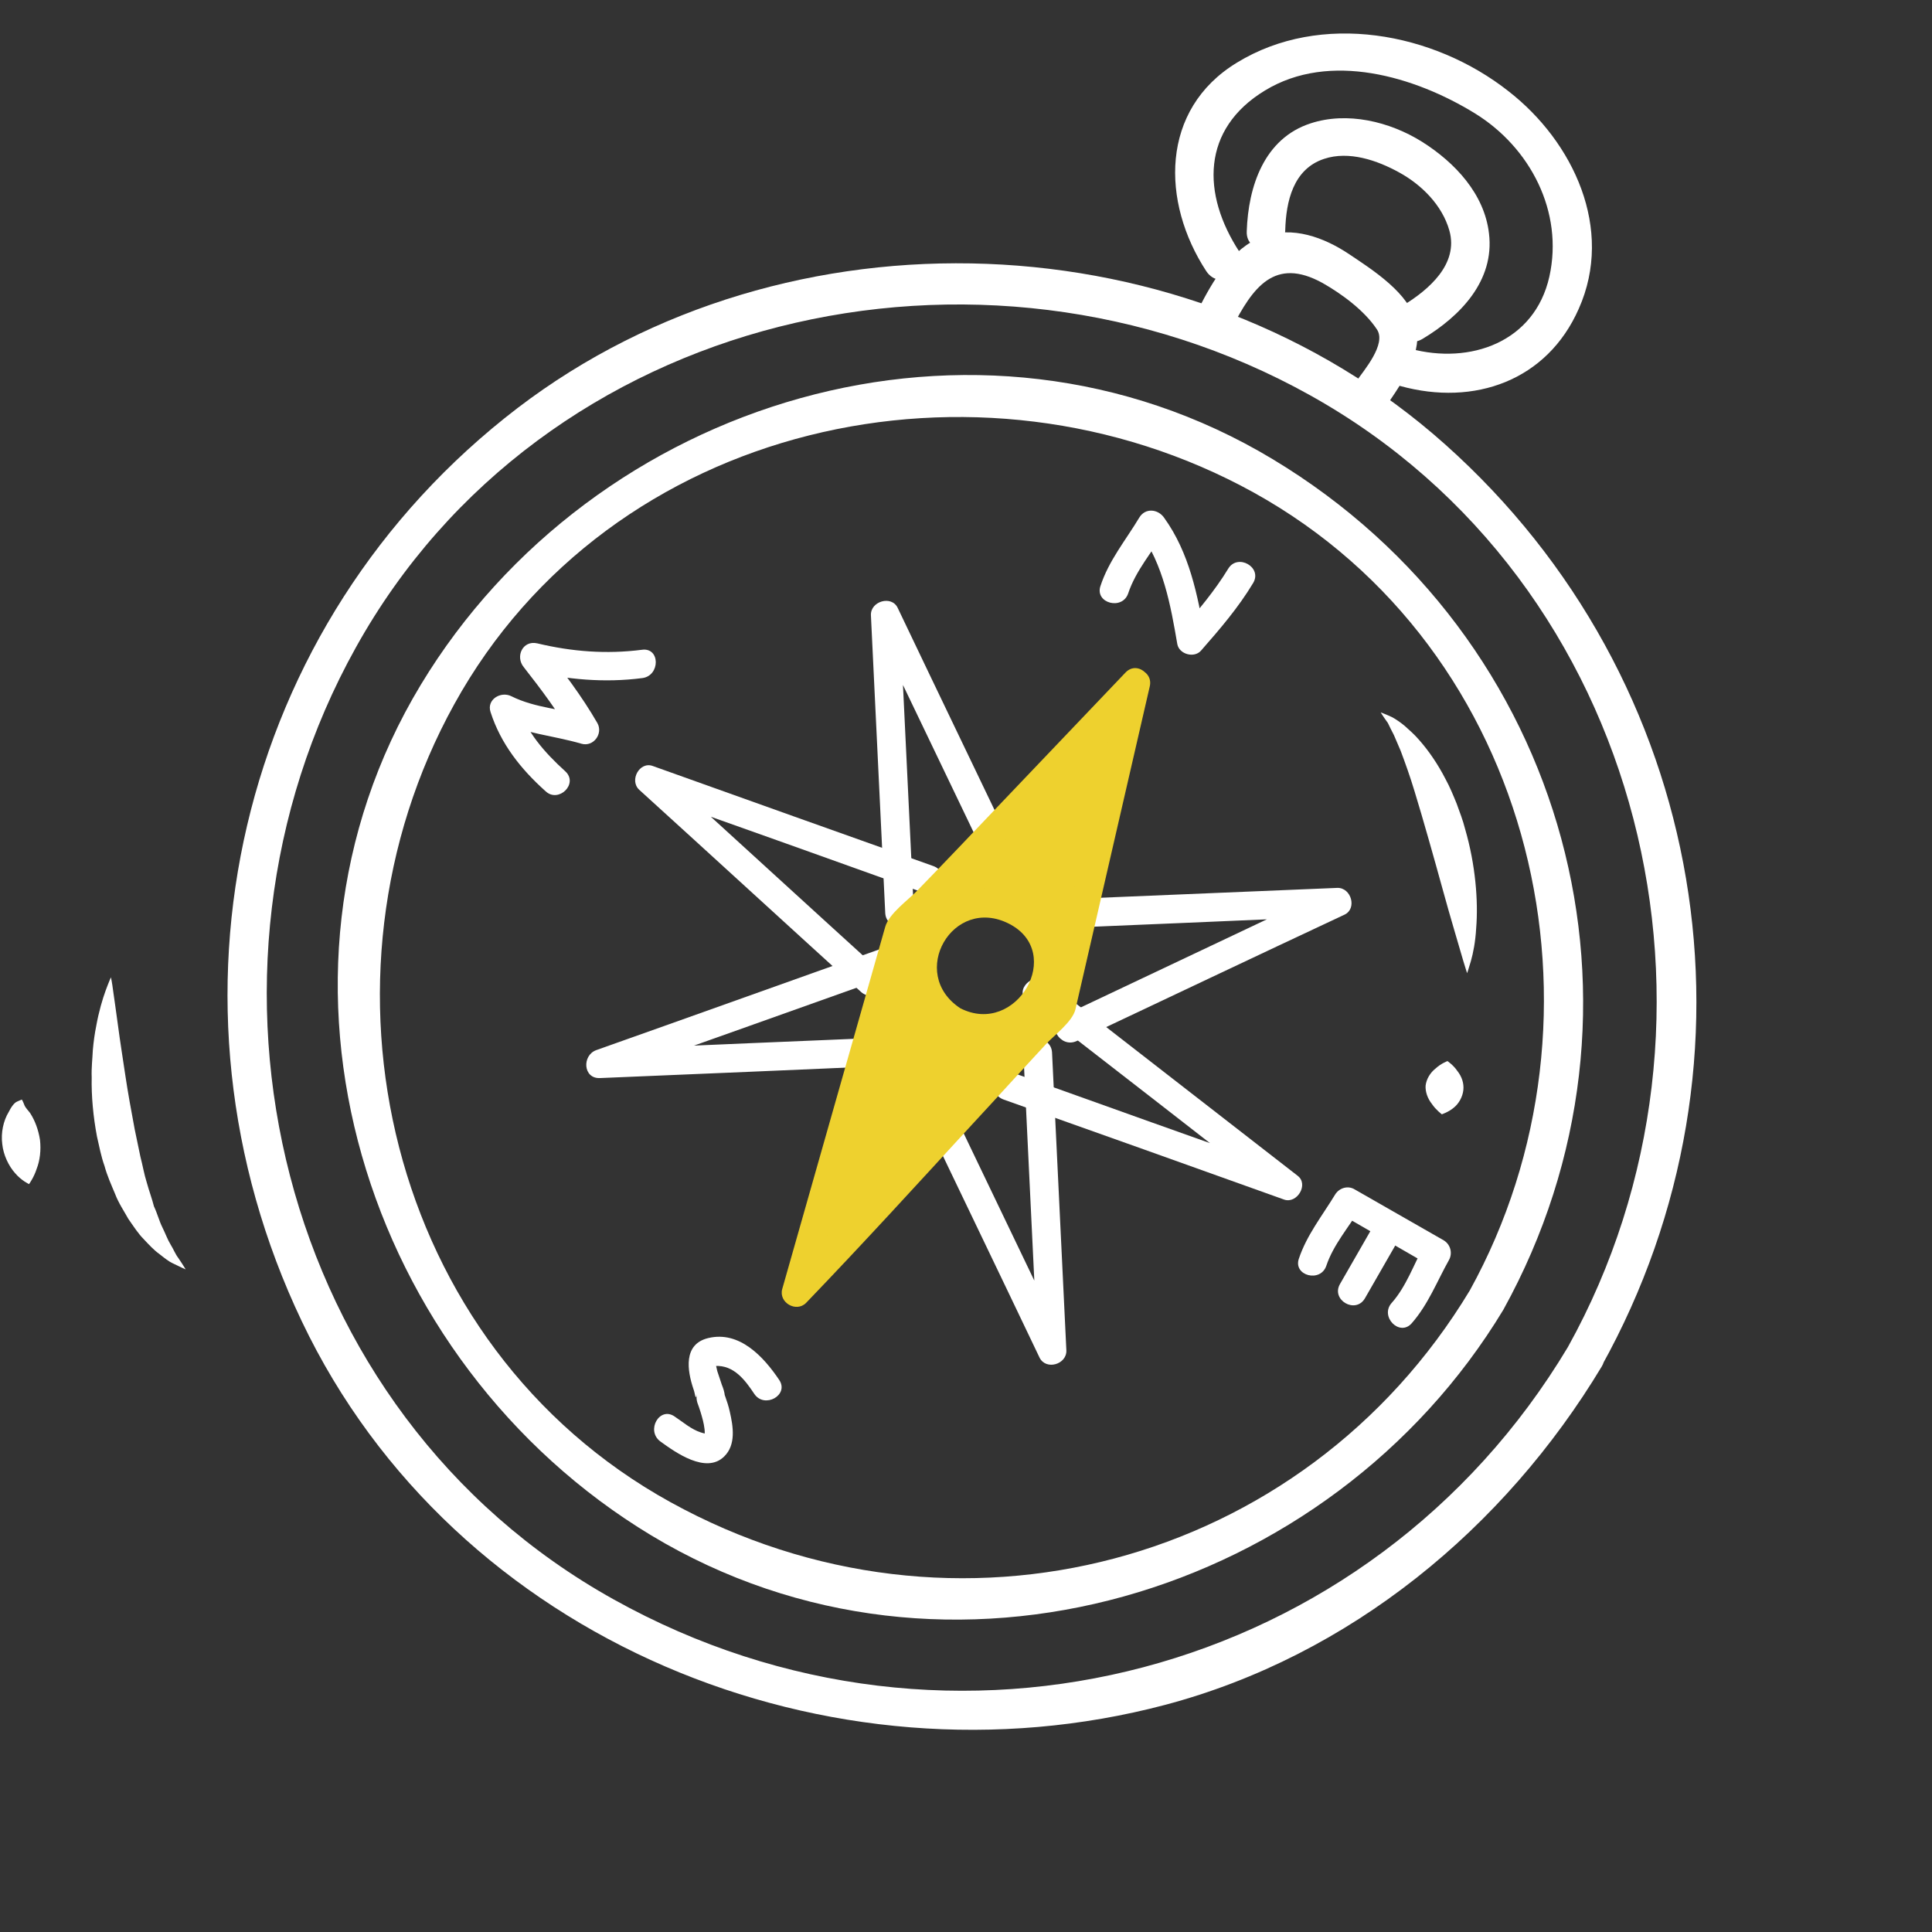
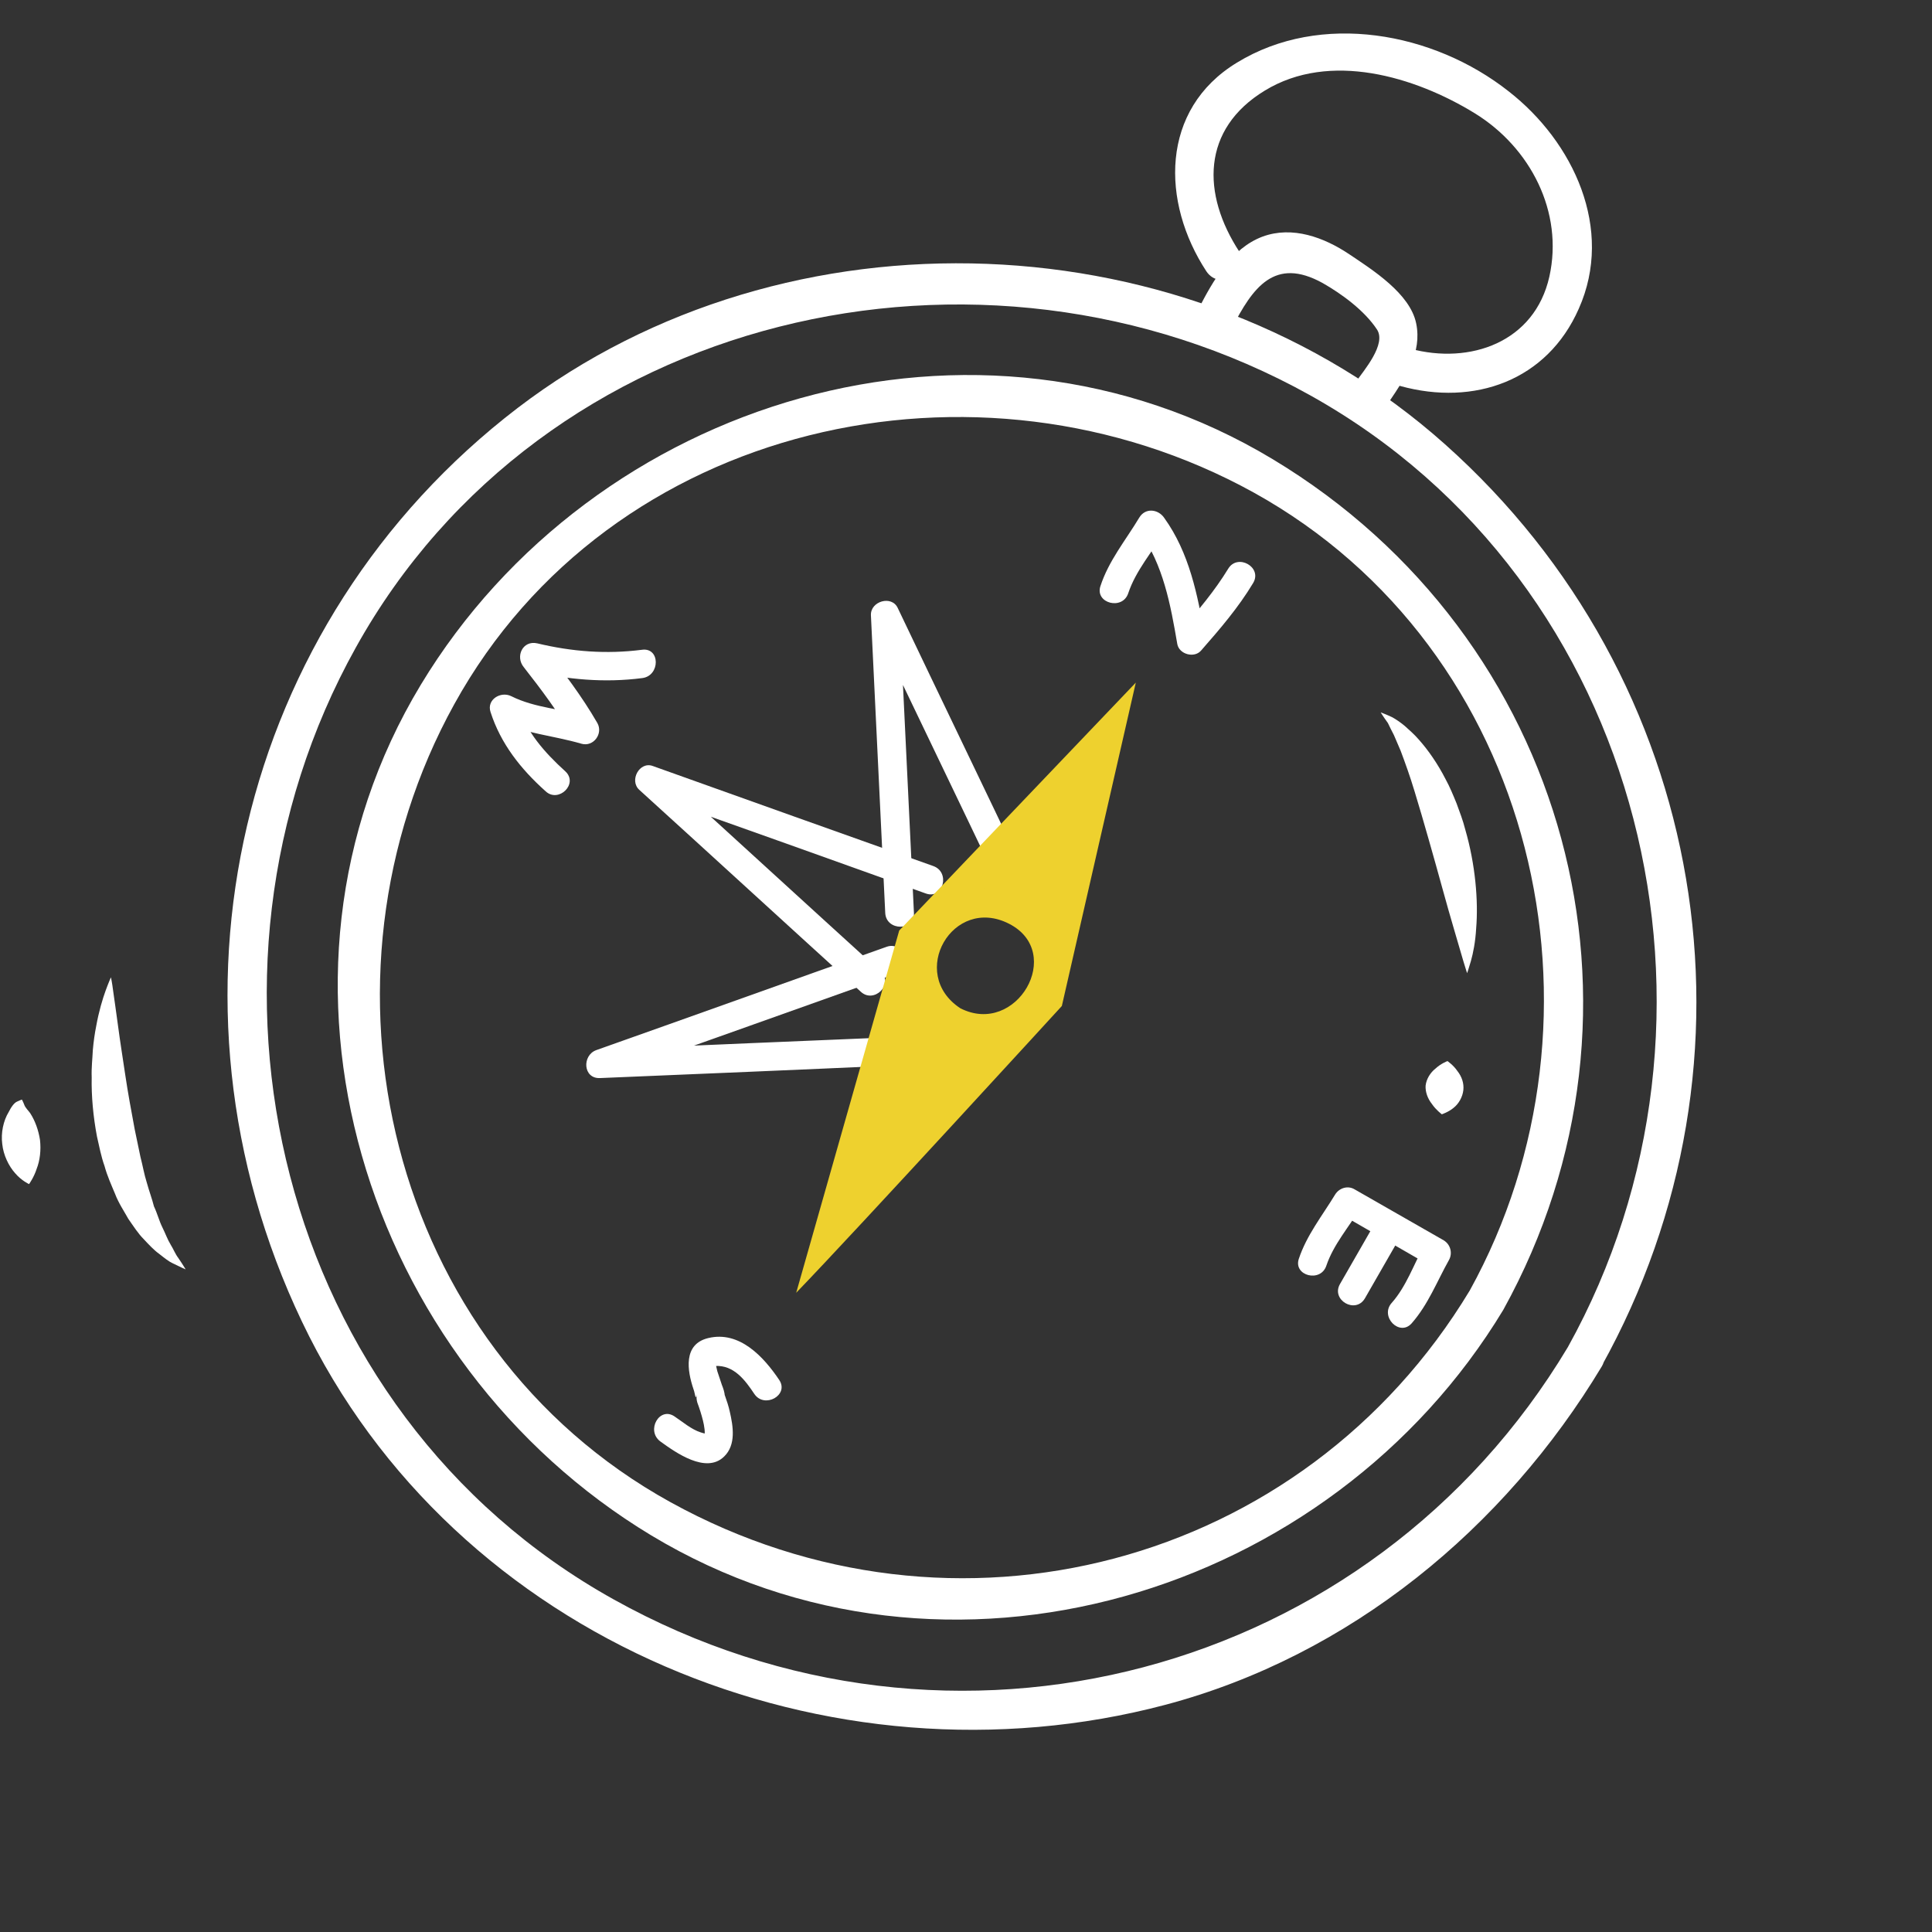
<svg xmlns="http://www.w3.org/2000/svg" version="1.1" id="Vrstva_1" x="0px" y="0px" viewBox="0 0 512 512" style="enable-background:new 0 0 512 512;" xml:space="preserve">
  <rect x="0" y="0" width="512" height="512" fill="#333333" stroke="none" />
  <style type="text/css">
	.st0{fill:#FFFFFF;}
	.st1{fill:#EED12E;}
</style>
  <g>
    <g>
      <path class="st0" d="M415.5,357c-52.2,87.2-163.4,116.7-252.8,66.9C73.3,374.2,46,258.3,94.3,171.6    c49.4-88.9,165.5-115.5,252.8-66.9C436.4,154.4,463.7,270.3,415.5,357c-3.2,5.7,5.7,10.9,8.9,5.1c45.2-81.2,28.4-182.1-41.5-244.4    c-67.4-60.1-174.3-64.1-245.7-9.6C62.6,165.2,39.6,265.5,80,350.2c40.4,84.8,140,125.1,228.8,101.6c49-13,89.9-46.8,115.7-89.7    C427.8,356.5,418.9,351.4,415.5,357L415.5,357z" />
      <path class="st0" d="M389.5,342c-44.1,73.1-136.6,97.6-211.8,56.1c-75.2-41.5-97.5-138.8-57.3-211.5    c41.3-74.8,138.8-96.4,211.8-56.1C407.3,172.1,429.6,269.4,389.5,342c-3.2,5.8,5.7,10.9,8.9,5.1c44-79.6,17.3-178.2-61.1-225.4    c-78.4-47.2-180.1-15.9-225.8,59.8c-47,77.9-15,179.5,61.1,225.4c78.4,47.2,180.1,15.9,225.8-59.8    C401.7,341.5,392.9,336.4,389.5,342z" />
      <path class="st0" d="M326.4,87.1c5.6-11,11.4-19.1,24.1-12.1c5.1,2.9,11.1,7.3,14.4,12.3c2.6,3.9-3.5,10.9-5.5,13.8    c-3.7,5.5,5.2,10.5,8.9,5.1c4.2-6.2,8.6-12.8,7-20.5c-1.6-7.9-11.6-14.2-17.7-18.3c-6.7-4.5-15.1-7.6-23-4.7    c-8.3,3.1-13.2,11.8-17,19.2C314.5,87.8,323.4,92.9,326.4,87.1L326.4,87.1z" />
      <path class="st0" d="M328.5,66.8c-10.1-15.4-10.1-32.6,6.7-42.8c17.2-10.5,39.8-3.7,55.6,6c14.8,9.1,23.6,26.2,19.8,43.3    c-3.9,17.4-21,23.4-36.9,19.1c-6.4-1.8-8.9,8.1-2.6,9.9c19.6,5.4,38.9-1.4,47.3-20.5c9.4-21.1-1.4-44.2-18.6-57.6    C379.9,8.5,350,3,327.8,16.6c-20.4,12.4-20.1,37-8.1,55.3C323.3,77.3,332.2,72.3,328.5,66.8L328.5,66.8z" />
-       <path class="st0" d="M340.6,61.1c0.2-7.7,2.1-16.3,10.3-19c6.6-2.2,14.1,0.4,19.9,3.6c6,3.3,11.4,8.7,13.3,15.4    c2.5,8.9-5.5,15.7-12.2,19.8c-5.6,3.4-0.5,12.3,5.1,8.9c10-6,19.1-15.4,17.6-27.9c-1.2-10.5-9-18.8-17.7-24.3    c-8.6-5.4-19.9-8.1-29.6-4.9c-12.3,4-16.5,16.7-16.9,28.6C330.1,67.7,340.4,67.6,340.6,61.1L340.6,61.1z" />
      <path class="st0" d="M299,157.2c2-6,6.4-11,9.6-16.3c-2.2,0-4.4,0-6.6,0c6.3,8.8,8.2,19.3,10,29.8c0.5,2.7,4.5,3.8,6.3,1.7    c5-5.7,9.9-11.4,13.8-17.9c2.5-4.2-4.1-7.9-6.6-3.8c-3.6,5.9-8,11.1-12.5,16.3c2.1,0.6,4.2,1.2,6.3,1.7    c-1.9-11-4.1-22.2-10.8-31.5c-1.6-2.3-5-2.7-6.6,0c-3.6,6-8.1,11.4-10.3,18.2C290.2,159.9,297.5,161.8,299,157.2z" />
      <path class="st0" d="M175,382c4,2.9,12.1,8.7,16.9,4c3.2-3.1,2.4-8,1.5-11.9c-0.3-1.4-0.8-2.9-1.3-4.3c-0.4-1,0.4,3.3,0,0.2    c-0.1-1.1-0.4-2-0.8-3c-0.4-1.2-0.8-2.4-1.2-3.6c-0.1-0.4-0.2-0.9-0.3-1.3c-0.2-1.7,0.2-0.1-0.3-0.1c5-0.3,8,3.8,10.4,7.4    c2.7,4,9.3,0.3,6.6-3.7c-4.1-6.1-10.5-13.1-18.8-11.1c-6.7,1.6-5.6,8.6-3.9,13.6c0.4,1,0.5,3.2,0.9,1.3c-0.2,0.8-0.1,1.5,0.1,2.2    c0.6,1.6,1.1,3.2,1.5,4.8c0.3,1.2,0.7,3.4,0.3,4.2c0.6-1.2,1.2-0.4-0.9-1.1c-2.5-0.8-4.8-2.8-6.9-4.2    C174.8,372.6,171.1,379.1,175,382z" />
      <path class="st0" d="M351.5,335.4c1.9-5.6,5.9-10.1,8.9-15.1c-1.7,0.5-3.4,0.9-5.2,1.4l23.6,13.6c-0.5-1.7-0.9-3.4-1.4-5.2    c-2.8,5.1-4.7,10.8-8.6,15.2c-3.2,3.6,2.1,9,5.3,5.4c4.4-5,6.7-11.1,9.9-16.8c1-1.8,0.4-4.1-1.4-5.2L359,315.2    c-1.8-1.1-4.1-0.4-5.2,1.4c-3.4,5.6-7.5,10.7-9.6,17C342.7,338.1,350,340,351.5,335.4z" />
      <path class="st0" d="M363.6,325.5l-8.5,14.8c-2.4,4.2,4.1,8,6.6,3.8l8.5-14.8C372.6,325,366,321.3,363.6,325.5z" />
      <path class="st0" d="M233.4,257.5c-19.6-17.8-39.1-35.7-58.7-53.5l-3.6,6.3c24.8,8.8,49.5,17.6,74.3,26.5c4.6,1.6,6.5-5.7,1.9-7.3    c-24.7-8.8-49.5-17.6-74.3-26.5c-3.5-1.3-6.3,3.8-3.6,6.3c19.6,17.8,39.1,35.7,58.7,53.5C231.6,266.1,237,260.8,233.4,257.5z" />
      <path class="st0" d="M242.2,241.9c-1.3-26.3-2.5-52.7-3.8-79c-2.4,0.6-4.7,1.2-7.1,1.9c11.3,23.7,22.7,47.3,34,71    c2.1,4.4,8.6,0.6,6.6-3.7c-11.3-23.7-22.7-47.3-34-71c-1.6-3.4-7.2-1.8-7.1,1.9c1.3,26.3,2.5,52.7,3.8,79    C234.9,246.8,242.5,246.8,242.2,241.9z" />
-       <path class="st0" d="M275.2,246.2c26.4-1.1,52.8-2.2,79.2-3.4c-0.6-2.4-1.3-4.7-1.9-7.1c-23.7,11.2-47.3,22.4-71,33.6    c-4.4,2.1-0.6,8.6,3.8,6.6c23.7-11.2,47.3-22.4,71-33.5c3.4-1.6,1.8-7.2-1.9-7.1c-26.4,1.1-52.8,2.2-79.2,3.3    C270.3,238.8,270.3,246.4,275.2,246.2z" />
-       <path class="st0" d="M272.3,265.4c22.1,17.1,44.2,34.3,66.3,51.5l3.6-6.3c-24.8-8.8-49.5-17.6-74.3-26.5c-4.6-1.6-6.5,5.7-1.9,7.3    c24.8,8.8,49.5,17.6,74.3,26.5c3.4,1.2,6.6-4,3.6-6.3c-22.1-17.2-44.2-34.3-66.3-51.5C273.9,257.2,268.5,262.5,272.3,265.4    L272.3,265.4z" />
-       <path class="st0" d="M271.2,279c1.3,26.3,2.5,52.7,3.8,79c2.4-0.6,4.7-1.3,7.1-1.9c-11.3-23.7-22.7-47.3-34-71    c-2.1-4.4-8.6-0.6-6.6,3.7c11.3,23.7,22.7,47.3,34,71c1.7,3.4,7.2,1.8,7.1-1.9c-1.3-26.3-2.5-52.7-3.8-79    C278.5,274.1,270.9,274.1,271.2,279L271.2,279z" />
      <path class="st0" d="M238.2,274.8c-26.4,1.1-52.8,2.2-79.2,3.4c0.3,2.5,0.7,4.9,1,7.4c25.7-9.1,51.4-18.3,77-27.4    c4.6-1.6,2.6-8.9-2-7.3c-25.7,9.1-51.3,18.3-77,27.4c-3.8,1.4-3.5,7.6,1,7.4c26.4-1.1,52.8-2.2,79.2-3.4    C243.1,282.1,243.1,274.6,238.2,274.8L238.2,274.8z" />
      <path class="st1" d="M301,180.9l-62.7,65.7l-27.3,96c16.3-16.9,70.4-76,70.4-76L301,180.9z M252.6,270.5    c-8-4.6-10.8-14.9-6.2-22.8c4.6-8,14.8-10.7,22.9-6.1c8,4.6,10.8,14.9,6.2,22.8C270.9,272.4,260.6,275.1,252.6,270.5z" />
-       <path class="st1" d="M298.3,178.2c-10.9,11.4-21.7,22.8-32.6,34.2c-7.5,7.9-15,15.8-22.6,23.6c-2.4,2.5-7.5,6.1-8.5,9.6    c-9.1,32-18.2,64-27.3,96c-1,3.6,3.7,6.3,6.3,3.7c15-15.6,29.6-31.6,44.2-47.5c6.5-7,12.9-14.1,19.4-21.1c2.1-2.3,7-5.9,7.8-9.2    c6.6-28.5,13.1-57.1,19.7-85.6c1.1-4.7-6.2-6.7-7.3-1.9c-6.5,28.3-13,56.5-19.5,84.8c0.4-1.6-3.6,4-6,6.5    c-6.4,7-12.9,14.1-19.4,21.1c-14.6,15.9-29.2,31.9-44.2,47.5l6.3,3.7c9-31.8,18.1-63.5,27.1-95.3c0.3-1.2-1.8,2.1,0.4-0.2    c2.1-2.2,4.2-4.4,6.4-6.7c7.5-7.9,15-15.7,22.6-23.6c10.9-11.4,21.7-22.8,32.6-34.2C307,180,301.7,174.7,298.3,178.2L298.3,178.2z    " />
      <path class="st1" d="M254.5,267.2c-14-9.2-2-30,12.9-22.4C282.3,252.4,269.4,274.8,254.5,267.2c-4.3-2.2-8.1,4.3-3.8,6.5    c10.4,5.3,21.7,2.3,28-7.4c6.3-9.7,1.4-22.1-7.6-28c-9.7-6.3-22.2-1.5-28,7.4c-6.3,9.7-1.4,22.1,7.6,28    C254.8,276.4,258.6,269.8,254.5,267.2z" />
      <path class="st0" d="M149.8,204.4c-5.5-5-10.4-10.5-12.6-17.7c-1.8,1.4-3.7,2.8-5.5,4.2c7.1,3.5,14.9,4,22.4,6.2    c3.2,0.9,5.8-2.7,4.2-5.5c-4.1-7.1-9.1-13.7-14.2-20.1l-3.6,6.3c9.8,2.3,19.7,3.2,29.7,1.9c4.8-0.6,4.8-8.2-0.1-7.5    c-9.4,1.2-18.5,0.5-27.7-1.7c-3.9-0.9-5.9,3.5-3.6,6.3c4.7,6,9.2,12,13,18.6c1.4-1.8,2.8-3.7,4.2-5.5c-6.8-2-14.1-2.2-20.5-5.4    c-2.8-1.4-6.6,0.9-5.5,4.2c2.7,8.4,8,15.1,14.6,21C148,212.9,153.4,207.7,149.8,204.4L149.8,204.4z" />
      <path class="st0" d="M365.9,188.8c0,0,1.2,0.4,3.1,1.3c0.9,0.5,2.1,1.3,3.3,2.3c1.1,1,2.5,2.2,3.7,3.6c2.5,2.8,5,6.4,7.1,10.5    c1.1,2,2,4.2,2.9,6.4c0.8,2.2,1.7,4.5,2.3,6.9c2.7,9.3,3.5,19,2.9,26.2c-0.2,3.6-0.8,6.6-1.4,8.7c-0.6,2.1-1,3.2-1,3.2    s-0.4-1.2-1-3.2c-0.6-2-1.4-4.8-2.4-8.2c-2-6.7-4.3-15.4-6.8-24.1c-1.2-4.3-2.5-8.6-3.7-12.6c-1.2-4-2.5-7.6-3.7-10.8    c-0.7-1.6-1.3-3-1.8-4.2c-0.6-1.2-1.2-2.3-1.6-3.2C366.5,189.8,365.9,188.8,365.9,188.8L365.9,188.8z" />
      <path class="st0" d="M383.6,281.2c0,0,1.6,1.1,2.6,2.6c1.2,1.5,1.8,3.3,1.6,5.1c-0.2,1.8-1.2,3.6-2.6,4.7    c-1.3,1.1-3.1,1.7-3.1,1.7s-1.6-1.2-2.6-2.7c-1.2-1.5-1.8-3.3-1.7-4.9c0.2-1.7,1.2-3.4,2.6-4.5    C381.9,281.8,383.6,281.2,383.6,281.2L383.6,281.2z" />
      <path class="st0" d="M29.4,259c0,0,0.3,1.3,0.6,3.7c0.3,2.2,0.8,5.5,1.3,9.3c0.5,3.8,1.2,8.2,1.9,12.9c0.7,4.7,1.6,9.6,2.5,14.4    c0.5,2.4,1,4.9,1.5,7.2c0.6,2.3,1,4.7,1.7,6.9c0.6,2.2,1.4,4.3,1.9,6.3c0.9,1.9,1.4,3.9,2.2,5.5c0.8,1.6,1.4,3.3,2.2,4.6    c0.8,1.3,1.3,2.6,2,3.5c1.3,1.9,2,3.1,2,3.1s-1.2-0.5-3.4-1.6c-1.1-0.5-2.2-1.4-3.6-2.5c-1.4-1-2.7-2.4-4.1-3.9    c-1.5-1.5-2.7-3.4-4.1-5.4c-1.1-2-2.6-4.2-3.5-6.6c-1-2.4-2.1-4.8-2.8-7.4c-0.9-2.5-1.4-5.2-2-7.8c-1-5.3-1.5-10.7-1.4-15.7    c-0.1-2.5,0.2-4.9,0.3-7.2c0.2-2.3,0.5-4.4,0.9-6.4c0.7-3.9,1.7-7.2,2.5-9.4C28.8,260.3,29.4,259,29.4,259L29.4,259z" />
      <path class="st0" d="M5.8,291.4c0,0,0.3,0.5,0.6,1.3c0.3,0.9,1.2,1.7,1.6,2.3c1.3,2,2.2,4.5,2.6,7.1c0.3,2.7,0,5.4-0.9,7.7    c-0.7,2.2-2,4-2,4s-2-0.9-3.7-2.9c-1.7-1.9-3.1-4.8-3.4-7.7c-0.4-3,0.3-6.2,1.7-8.5c0.7-1.4,1.5-2.5,2.3-2.8    C5.2,291.6,5.8,291.4,5.8,291.4L5.8,291.4z" />
    </g>
  </g>
</svg>